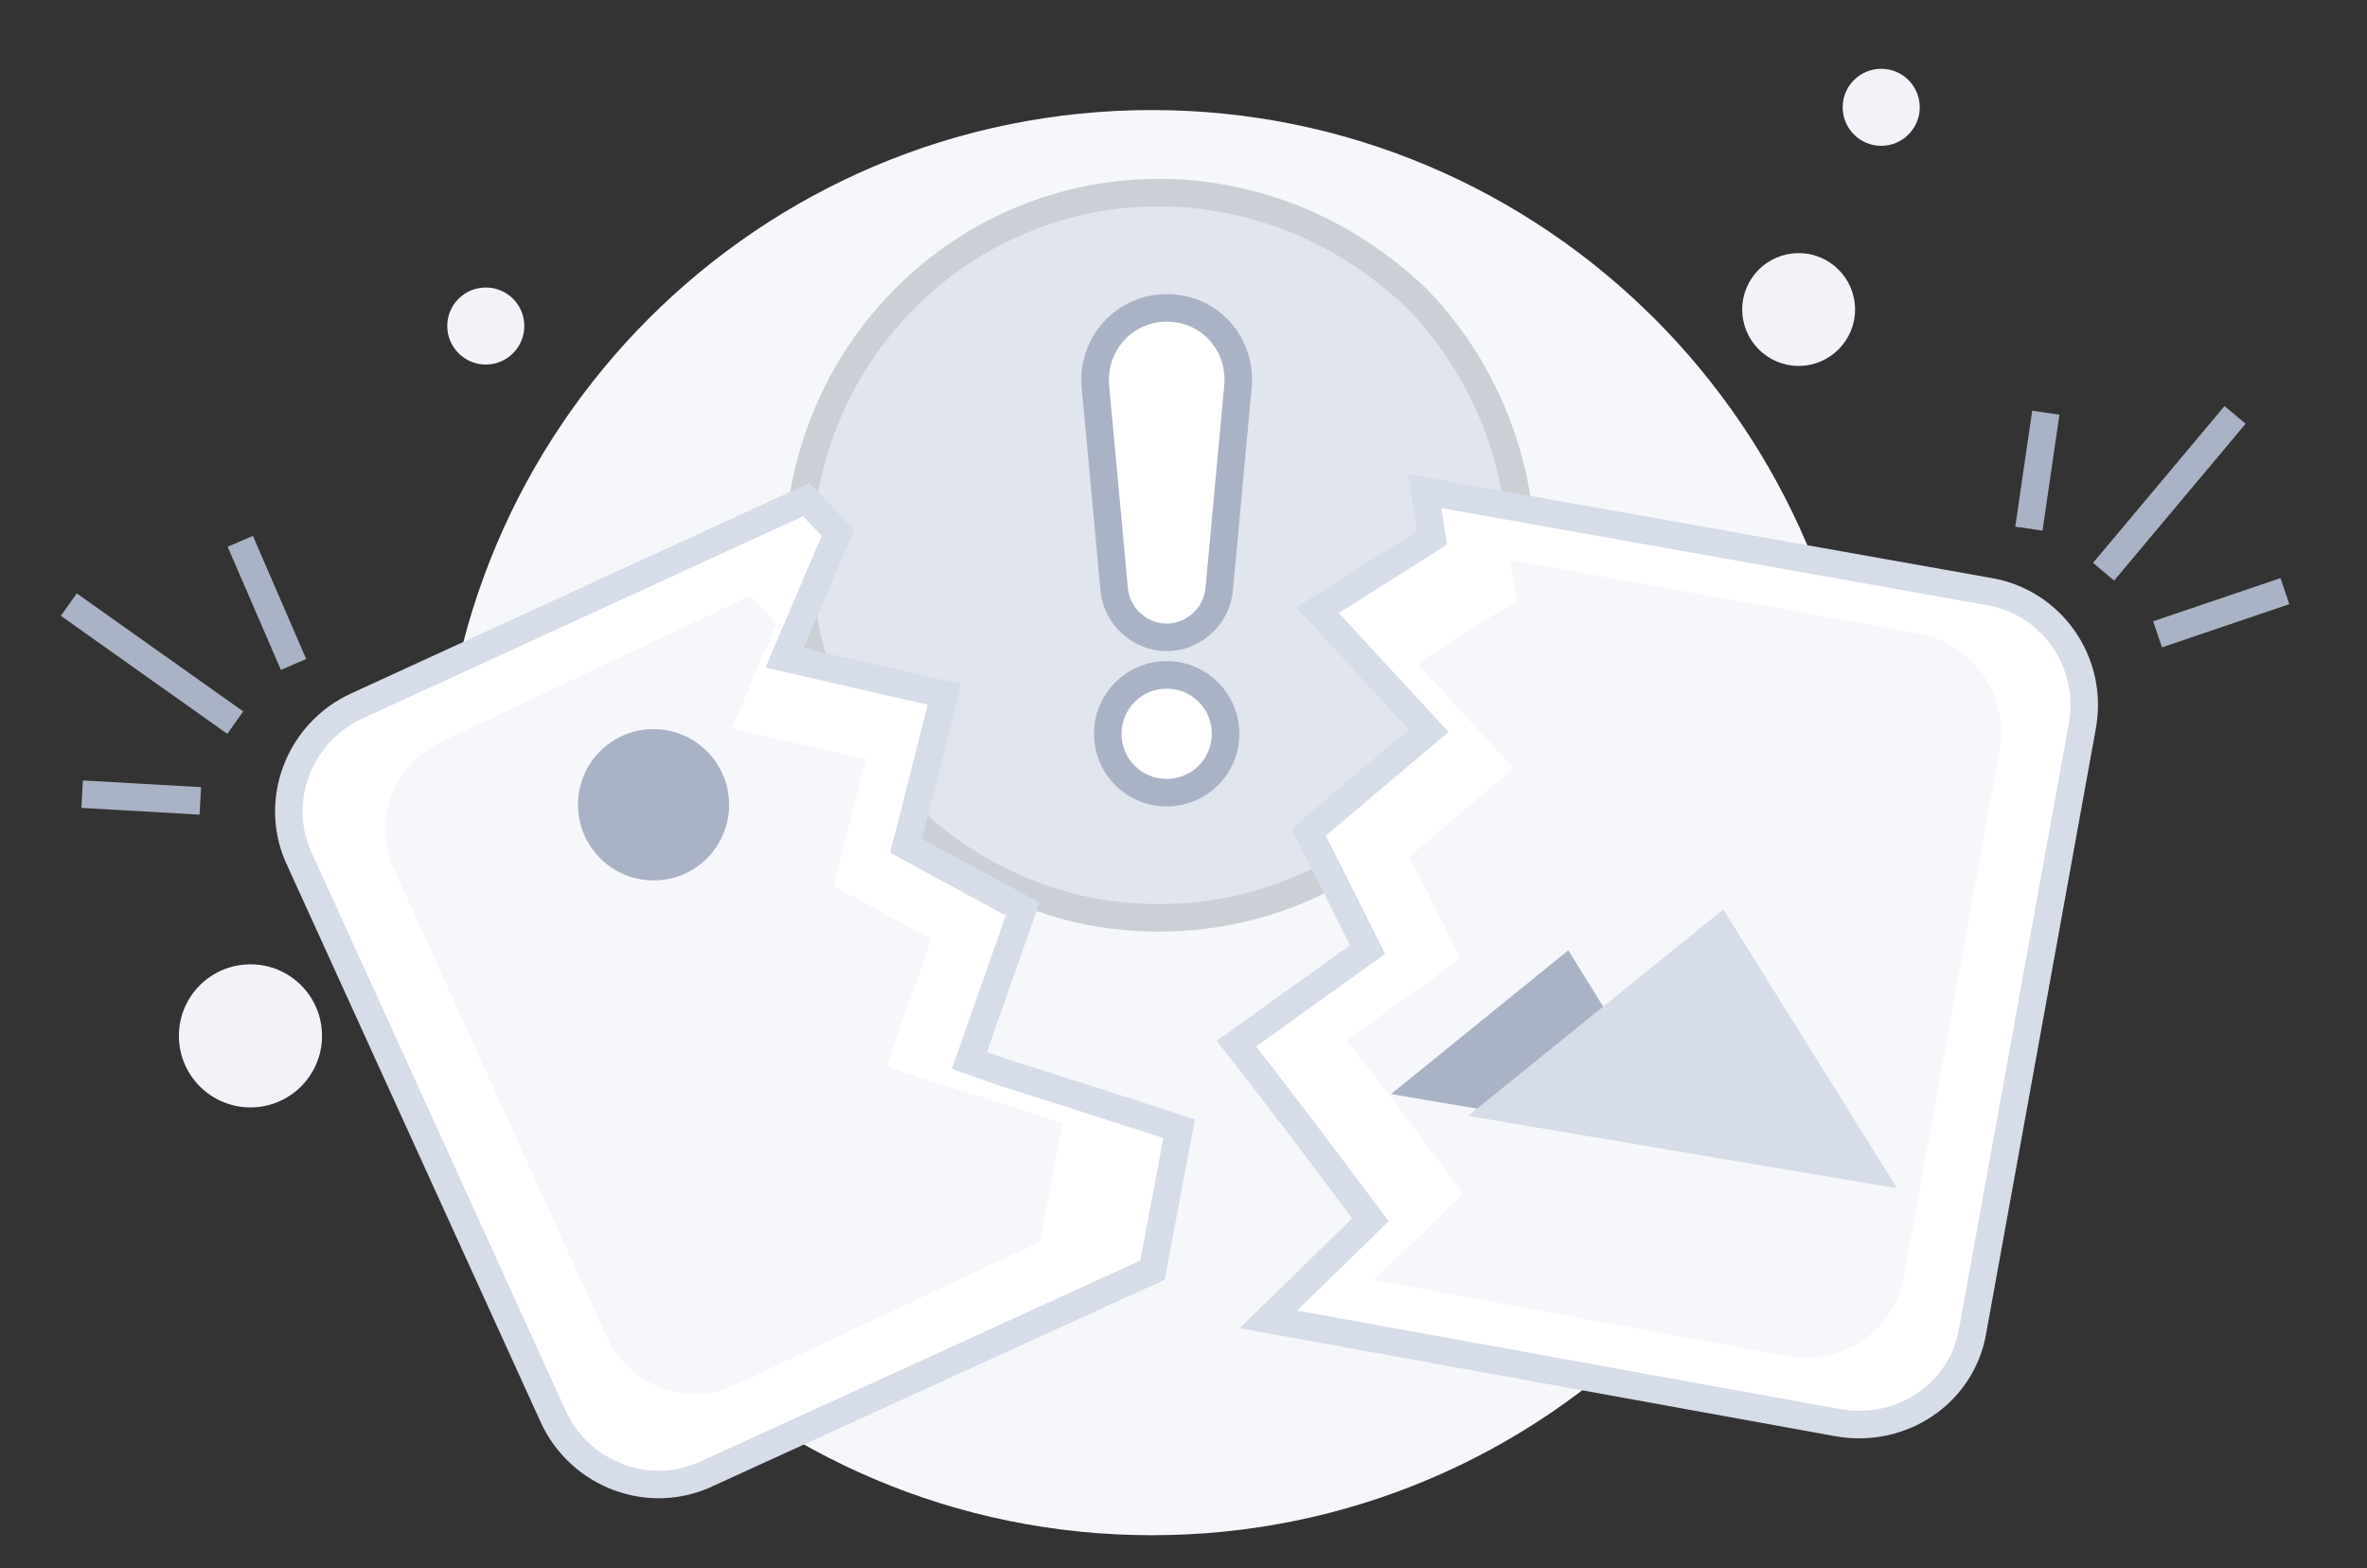
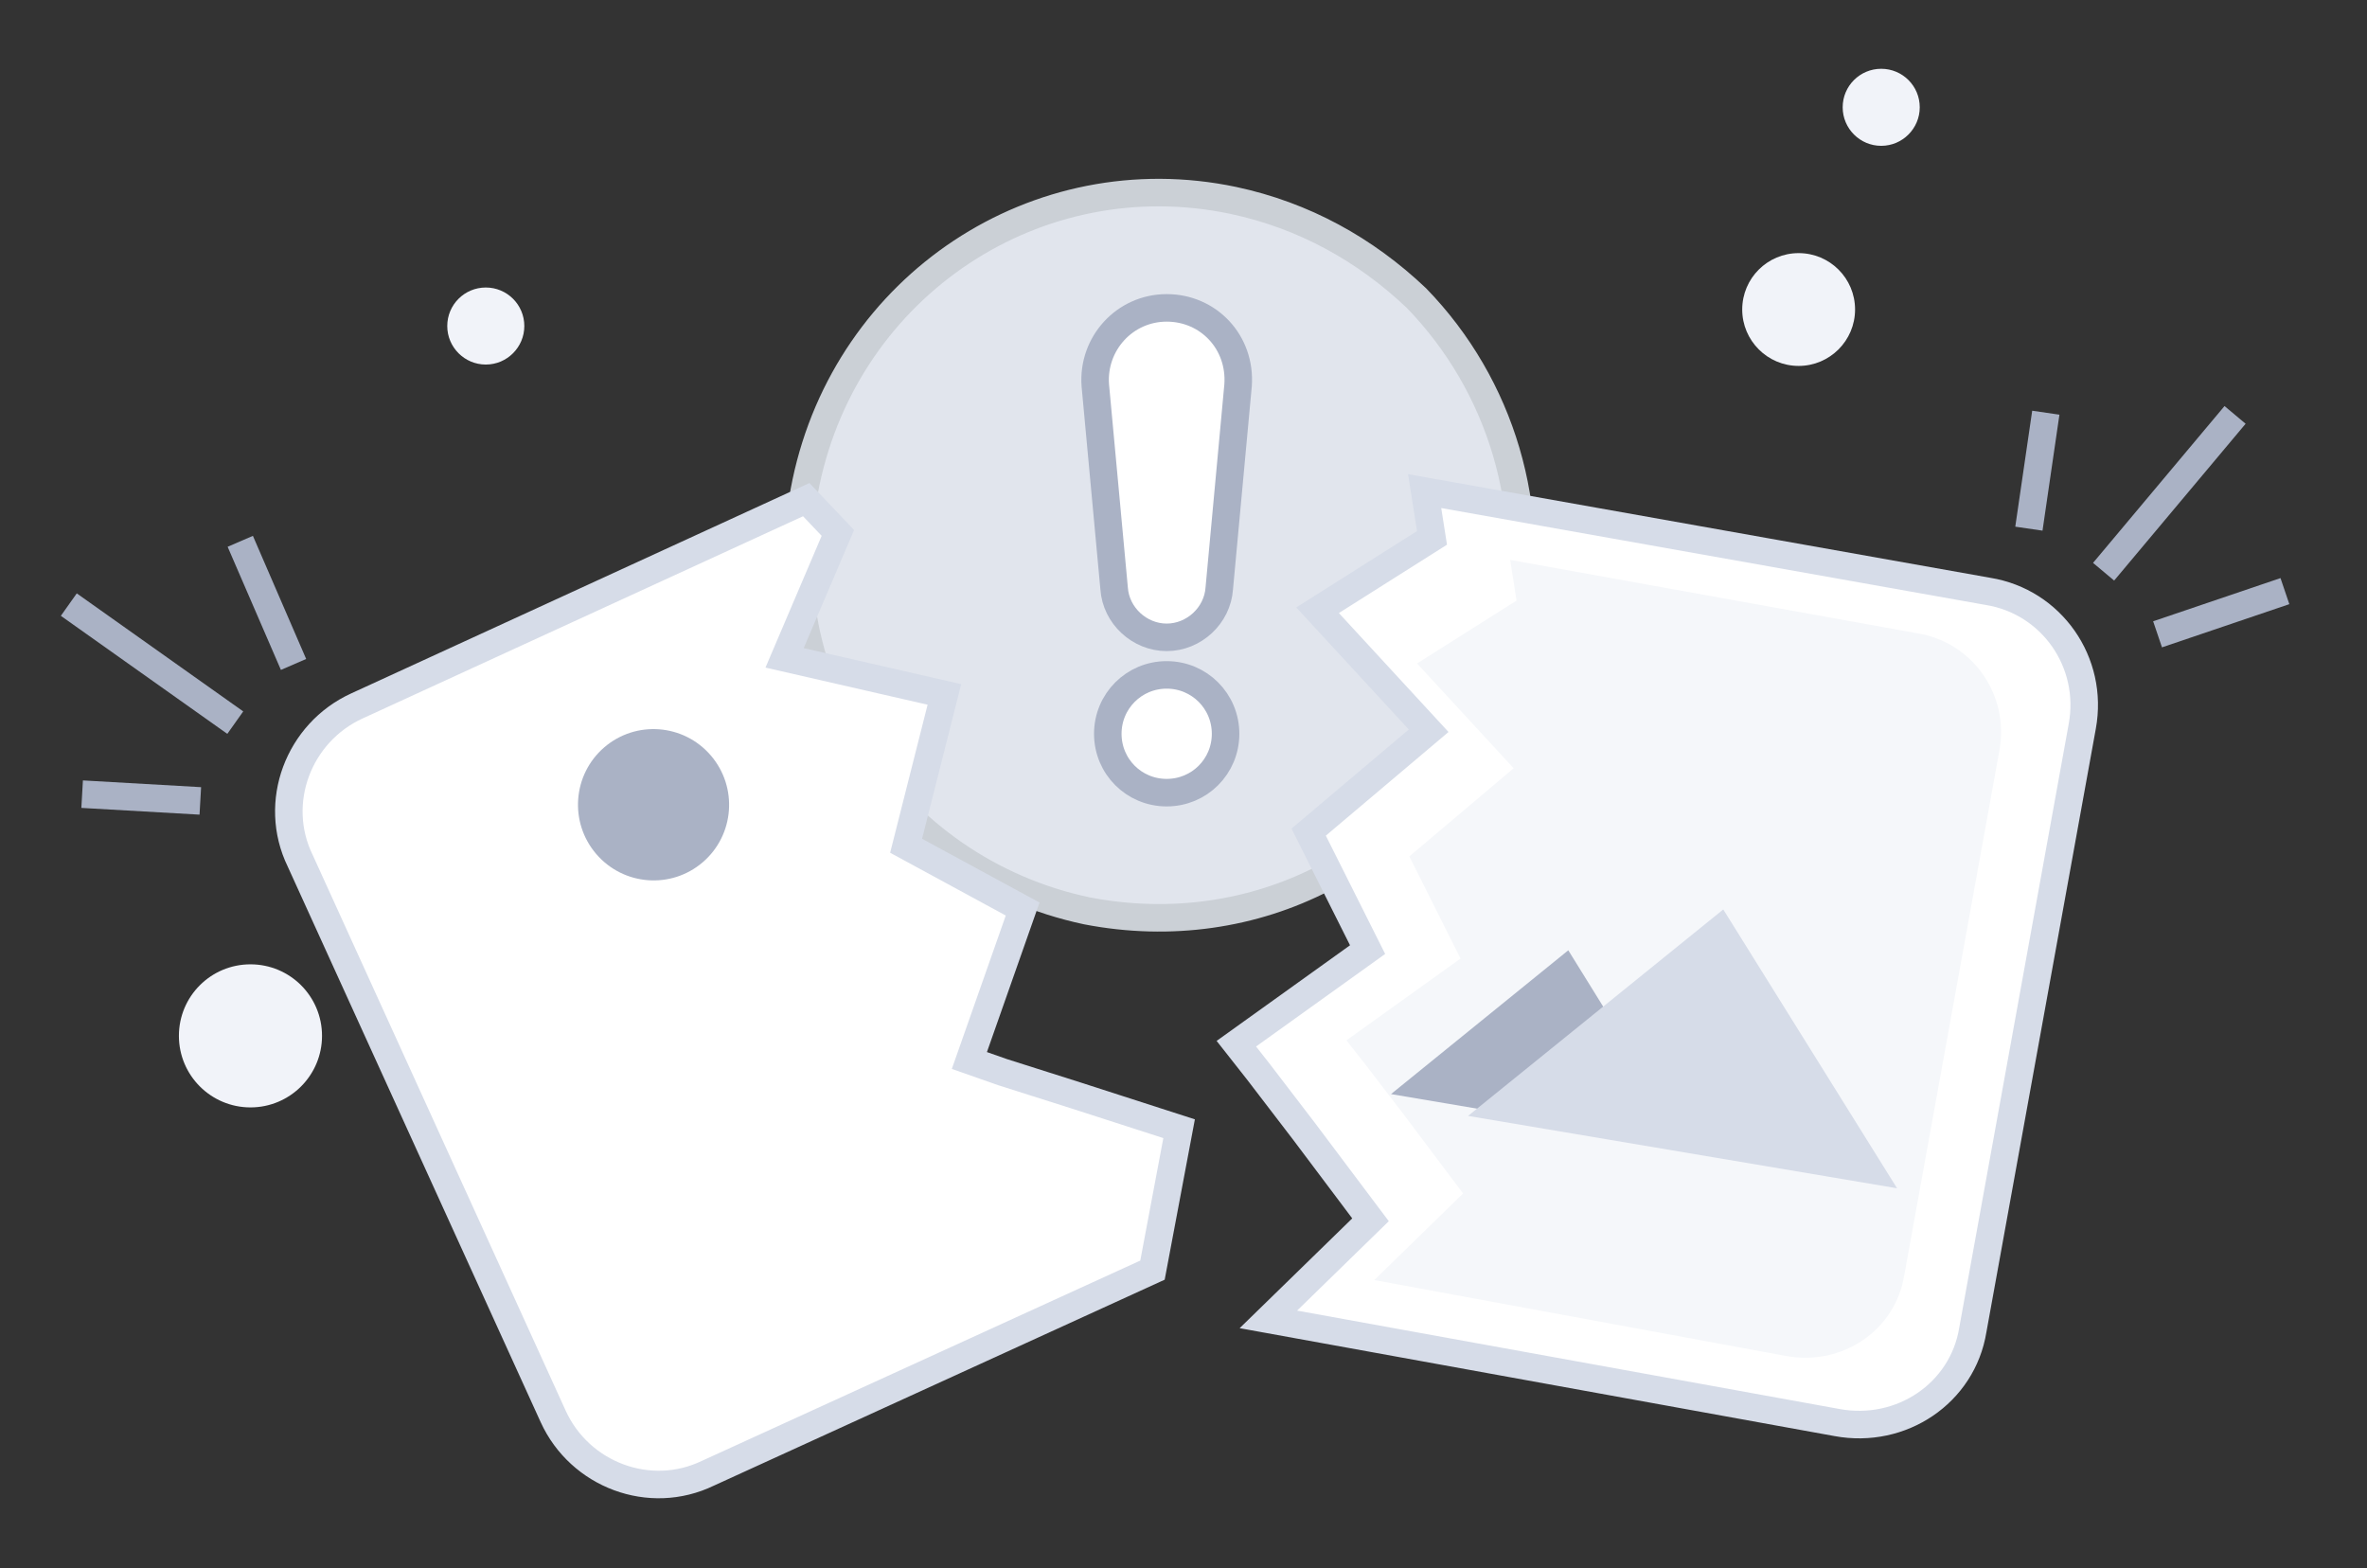
<svg xmlns="http://www.w3.org/2000/svg" width="240px" height="159px" viewBox="0 0 240 159" version="1.1">
  <rect x="0" y="0" width="240" height="159" fill="#333333" stroke="none" />
  <title>编组 17备份 2</title>
  <g id="千鹿二期模型需求" stroke="none" stroke-width="1" fill="none" fill-rule="evenodd">
    <g id="编组-17备份-2">
      <rect id="矩形" x="0" y="0" width="240" height="159" />
      <g id="29" transform="translate(6.977, 6.974)">
-         <path d="M109.814,147.284 C148.884,147.284 180.558,115.624 180.558,76.432 C180.558,37.239 148.744,5.579 109.814,5.579 C70.744,5.579 39.07,37.239 39.07,76.432 C39.07,115.624 70.744,147.284 109.814,147.284 Z" id="Path" stroke="#F5F7FA" stroke-width="2.791" fill="#F5F7FA" fill-rule="nonzero" />
        <path d="M175.395,30.126 C178.554,30.126 181.116,27.56 181.116,24.408 C181.116,21.242 178.554,18.689 175.395,18.689 C172.236,18.689 169.674,21.242 169.674,24.408 C169.674,27.56 172.236,30.126 175.395,30.126 Z" id="Path" fill="#F1F3F9" fill-rule="nonzero" />
        <path d="M183.767,7.811 C185.925,7.811 187.674,6.053 187.674,3.905 C187.674,1.743 185.925,0 183.767,0 C181.61,0 179.86,1.743 179.86,3.905 C179.86,6.053 181.61,7.811 183.767,7.811 Z" id="Path" fill="#F1F3F9" fill-rule="nonzero" />
        <path d="M42.279,29.987 C44.436,29.987 46.186,28.229 46.186,26.082 C46.186,23.92 44.436,22.176 42.279,22.176 C40.122,22.176 38.372,23.92 38.372,26.082 C38.372,28.229 40.122,29.987 42.279,29.987 Z" id="Path" fill="#F1F3F9" fill-rule="nonzero" />
        <path d="M18.419,105.303 C22.426,105.303 25.674,102.053 25.674,98.05 C25.674,94.033 22.426,90.797 18.419,90.797 C14.411,90.797 11.163,94.033 11.163,98.05 C11.163,102.053 14.411,105.303 18.419,105.303 Z" id="Path" fill="#F1F3F9" fill-rule="nonzero" />
        <path d="M146.555,56.794 C145.793,60.085 144.649,63.265 143.251,66.194 C139.566,73.042 134.1,78.635 127.238,82.066 C120.12,85.748 111.733,87.018 103.217,85.372 C83.39,81.174 70.554,61.871 74.747,41.926 C78.942,21.981 98.133,9.149 118.087,13.348 C125.203,14.868 131.431,18.299 136.642,23.25 C145.284,32.149 148.97,44.715 146.555,56.794 Z" id="Path" stroke="#CBD0D6" stroke-width="2.791" fill="#E1E5ED" fill-rule="nonzero" />
        <path d="M91.312,100.547 L94.687,101.732 L102.113,104.089 L112.578,107.464 L109.878,121.802 L64.813,142.389 C58.905,145.248 51.816,142.556 49.116,136.642 L23.461,80.295 C20.591,74.395 23.293,67.31 29.199,64.604 L74.771,43.683 L77.978,47.058 L72.576,59.723 L88.779,63.433 L84.897,78.775 L96.713,85.191 L91.312,100.547 Z" id="Path" stroke="#D6DCE8" stroke-width="2.791" fill="#FFFFFF" fill-rule="nonzero" />
-         <path d="M82.929,101.102 L85.757,102.095 L91.981,104.071 L100.751,106.9 L98.489,118.916 L67.697,133.379 C62.746,135.775 56.805,133.519 54.543,128.563 L33.042,81.34 C30.637,76.396 32.901,70.458 37.851,68.19 L69.067,53.446 L71.754,56.275 L67.227,66.889 L80.806,69.998 L77.553,82.856 L87.455,88.232 L82.929,101.102 Z" id="Path备份" fill="#F5F7FA" fill-rule="nonzero" />
        <path d="M64.288,80.438 C67.495,77.677 67.856,72.833 65.094,69.619 C62.335,66.407 57.496,66.039 54.289,68.799 C51.085,71.56 50.722,76.404 53.484,79.618 C56.245,82.83 61.082,83.198 64.288,80.438 Z" id="Path" fill="#AAB2C5" fill-rule="nonzero" />
        <path d="M204.153,66.668 L193.055,127.869 C192.01,134.285 185.8,138.456 179.293,137.256 L121.628,126.796 L131.985,116.698 L125.297,107.799 L120.608,101.676 L118.381,98.845 L131.689,89.305 L125.714,77.394 L137.88,67.115 L126.617,54.897 L138.219,47.561 L137.475,42.818 L194.607,52.986 C201.038,54.032 205.348,60.169 204.153,66.668 Z" id="Path" stroke="#D6DCE8" stroke-width="2.791" fill="#FFFFFF" fill-rule="nonzero" />
        <path d="M195.748,69.134 L186.099,122.347 C185.19,127.925 179.791,131.551 174.133,130.508 L132.367,122.808 L141.372,114.028 L135.557,106.291 L131.48,100.967 L129.544,98.506 L141.115,90.211 L135.92,79.855 L146.498,70.917 L136.705,60.294 L146.792,53.915 L146.146,49.792 L187.448,57.238 C193.039,58.147 196.787,63.483 195.748,69.134 Z" id="Path备份-2" fill="#F5F7FA" fill-rule="nonzero" />
        <polygon id="Path" fill="#AAB2C5" fill-rule="nonzero" transform="translate(150.649, 98.003) rotate(10) translate(-150.649, -98.003) " points="165.949 106.528 135.348 106.743 150.519 89.263" />
        <polygon id="Path" fill="#D6DCE8" fill-rule="nonzero" transform="translate(165.776, 97.632) rotate(10) translate(-165.776, -97.632) " points="187.832 109.858 143.72 110.186 165.569 85.079" />
        <path d="M104.08,32.093 L104.082,32.107 L104.083,32.121 L105.988,52.679 C106.173,55.441 108.564,57.644 111.318,57.644 C114.074,57.644 116.464,55.441 116.65,52.679 L118.554,32.121 L118.556,32.107 L118.557,32.093 C118.868,27.727 115.561,24.241 111.318,24.241 C107.06,24.241 103.768,27.867 104.08,32.093 Z" id="Path" stroke="#AAB2C5" stroke-width="2.791" fill="#FFFFFF" fill-rule="nonzero" />
        <path d="M111.318,61.452 C108.007,61.452 105.347,64.116 105.347,67.422 C105.347,70.741 108.007,73.391 111.318,73.391 C114.631,73.391 117.289,70.741 117.289,67.422 C117.289,64.116 114.631,61.452 111.318,61.452 Z" id="Path" stroke="#AAB2C5" stroke-width="2.791" fill="#FFFFFF" fill-rule="nonzero" />
        <line x1="211.787" y1="57.338" x2="224.7" y2="52.958" id="Path" stroke="#AAB2C5" stroke-width="2.791" />
        <line x1="206.315" y1="50.992" x2="219.646" y2="35.092" id="Path" stroke="#AAB2C5" stroke-width="2.791" />
        <line x1="198.741" y1="46.626" x2="200.457" y2="34.868" id="Path" stroke="#AAB2C5" stroke-width="2.791" />
        <line x1="22.786" y1="60.392" x2="17.385" y2="47.909" id="Path" stroke="#AAB2C5" stroke-width="2.791" />
        <line x1="16.878" y1="66.292" x2="0" y2="54.325" id="Path" stroke="#AAB2C5" stroke-width="2.791" />
        <line x1="13.334" y1="74.228" x2="1.351" y2="73.544" id="Path" stroke="#AAB2C5" stroke-width="2.791" />
      </g>
    </g>
  </g>
</svg>